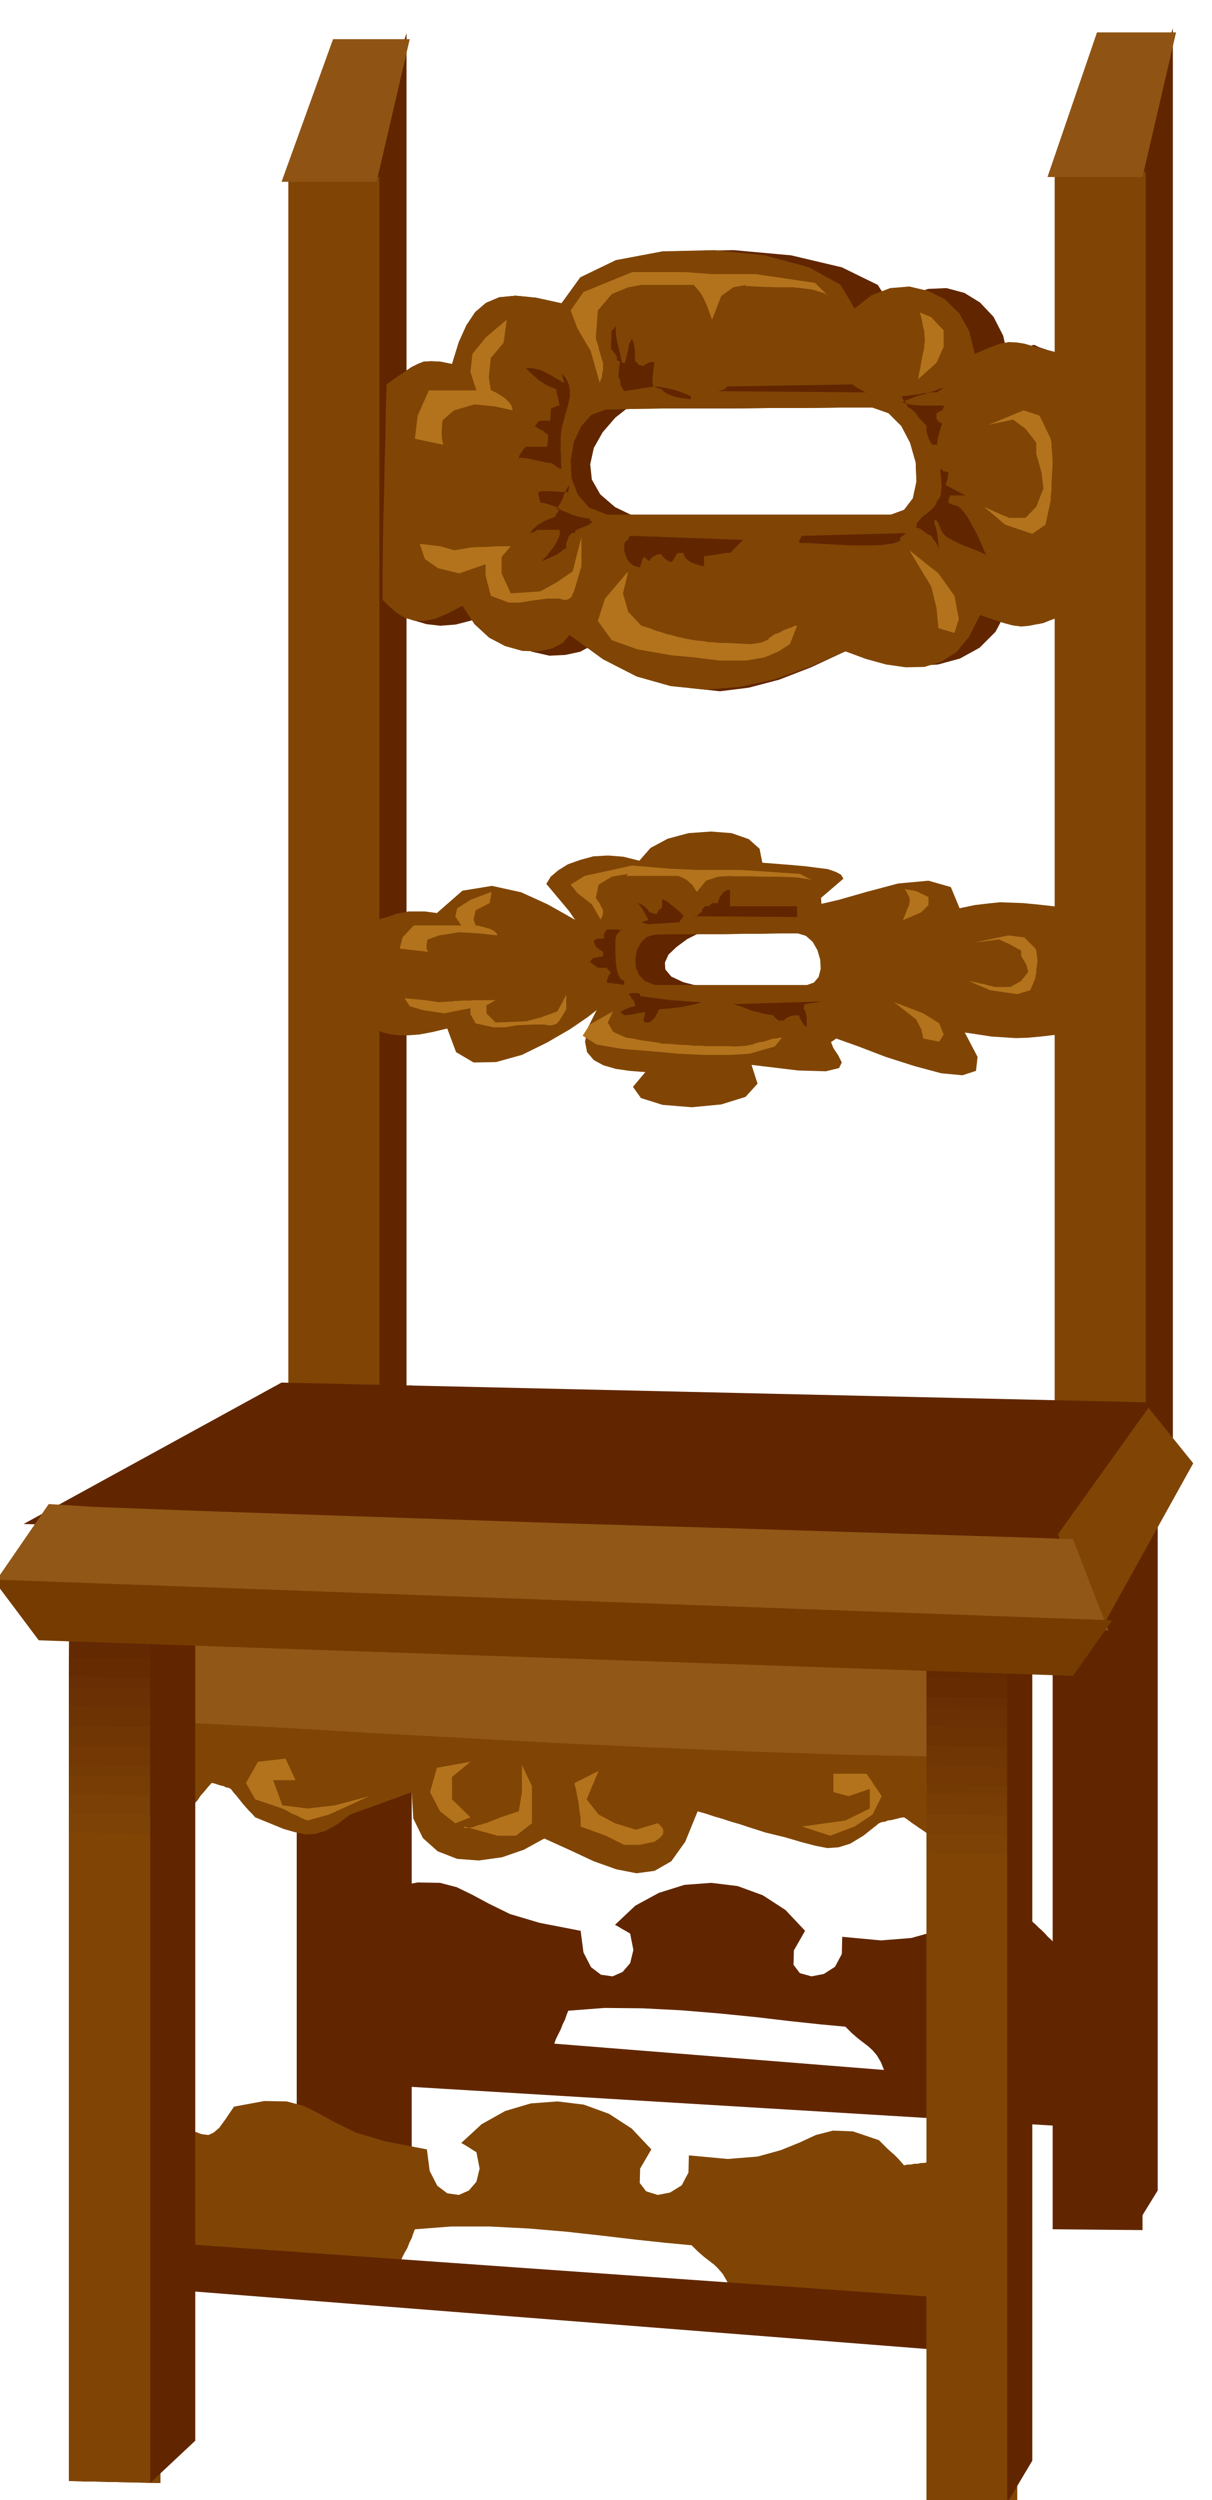
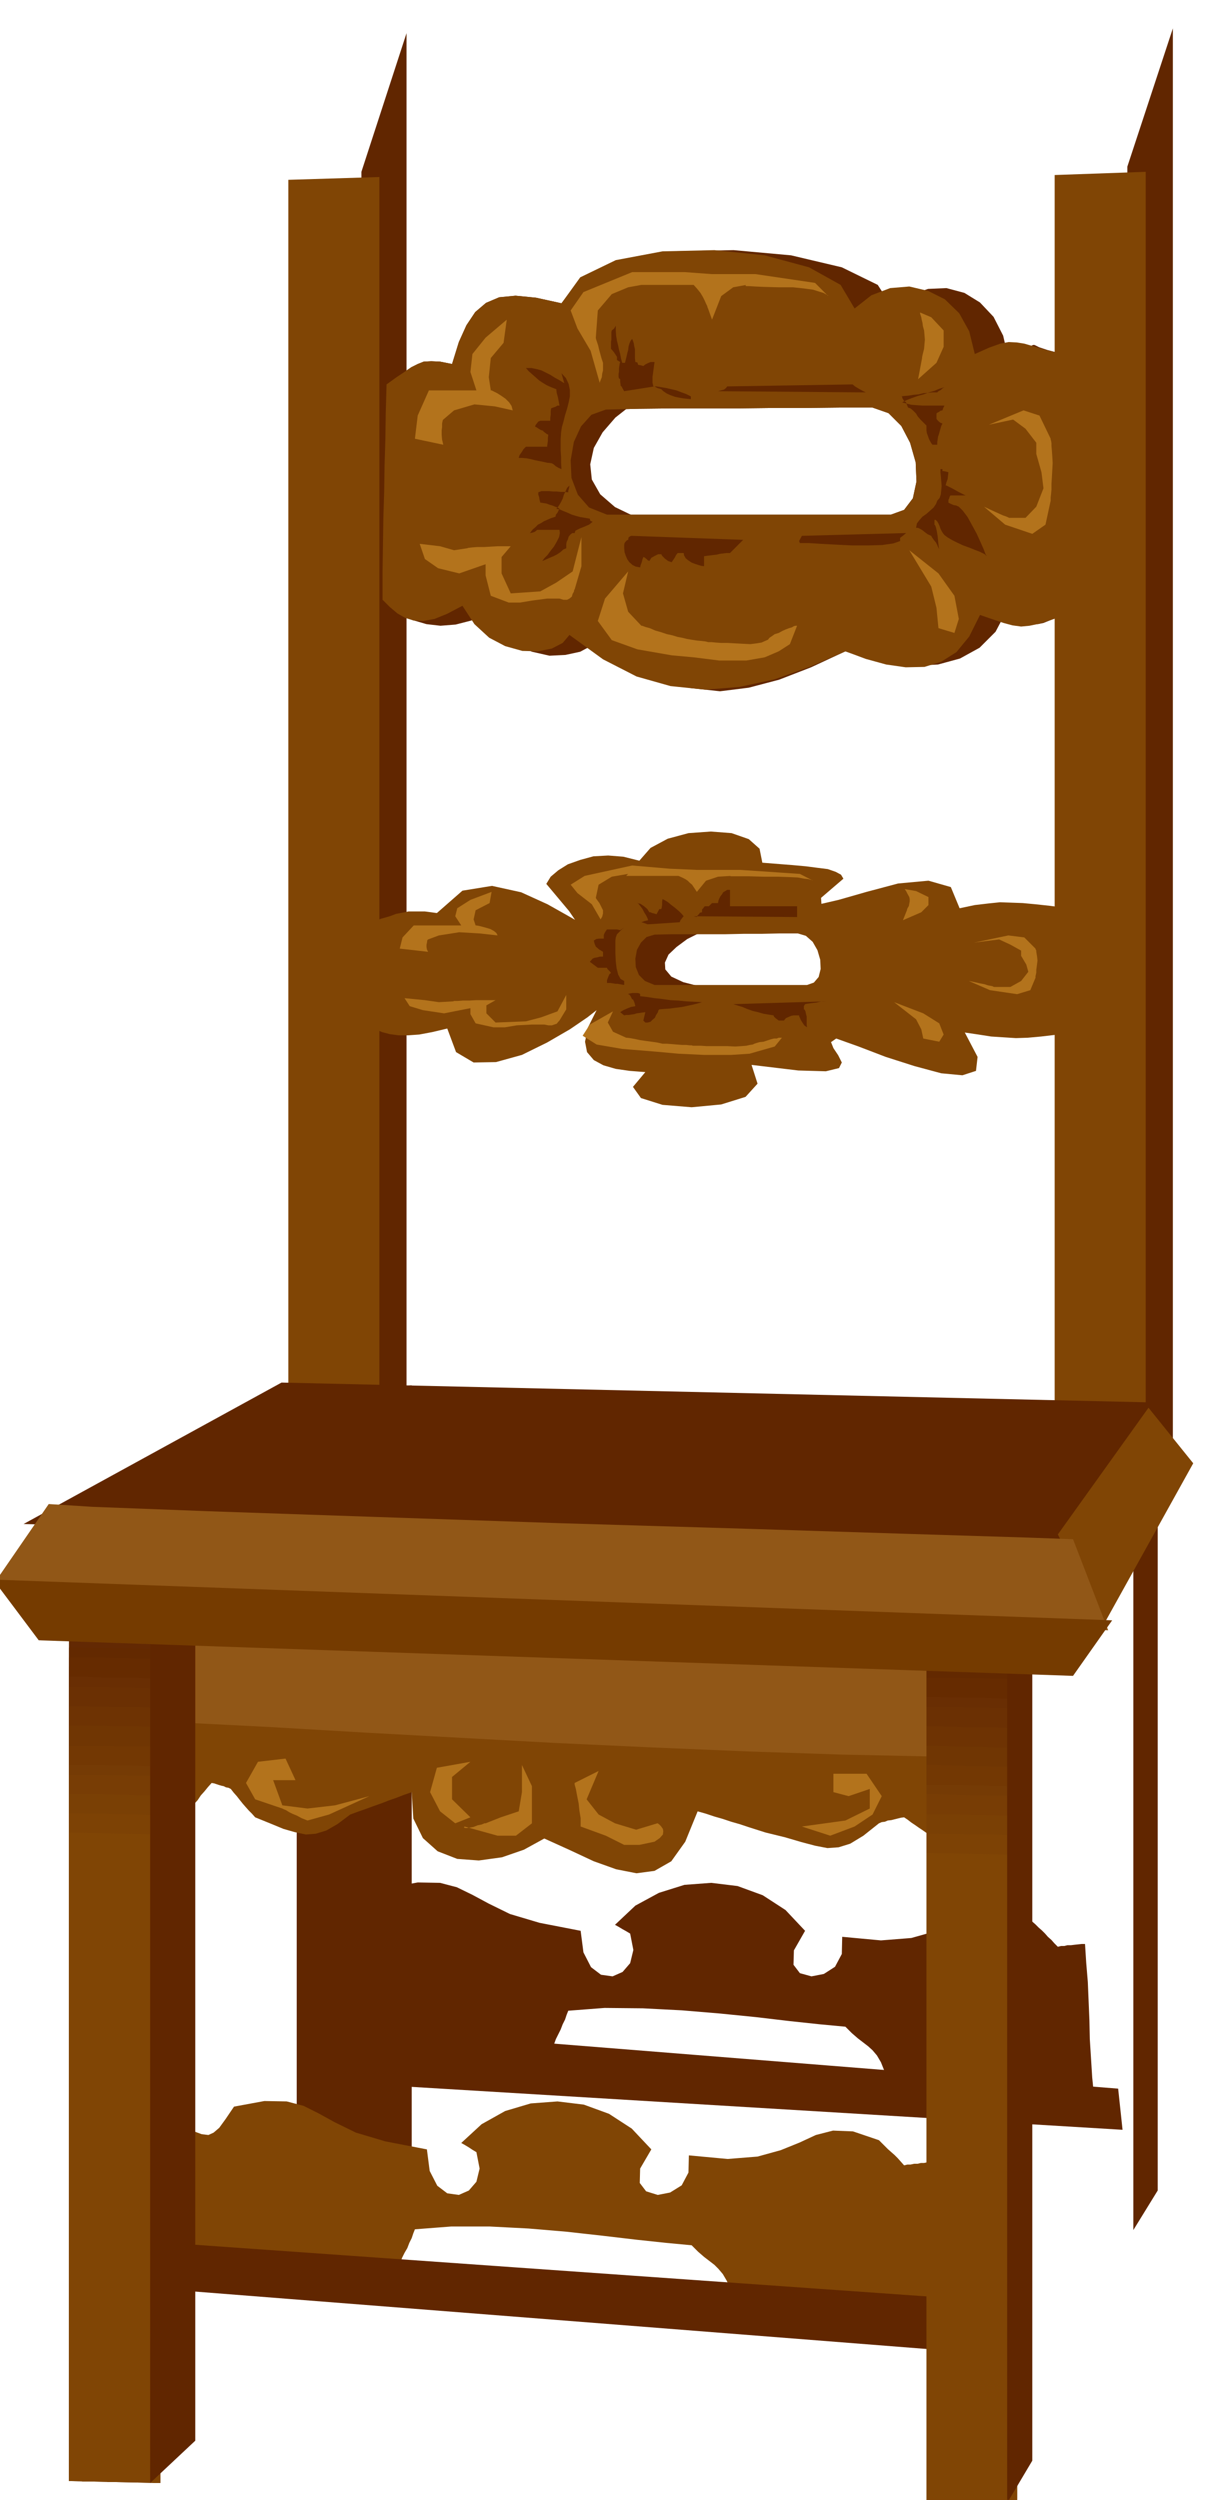
<svg xmlns="http://www.w3.org/2000/svg" width="490.455" height="1010.851" fill-rule="evenodd" stroke-linecap="round" preserveAspectRatio="none" viewBox="0 0 3035 6256">
  <style>.brush1{fill:#612600}.pen1{stroke:none}.brush2{fill:#915717}.brush3{fill:#804505}.brush5{fill:#632903}.brush6{fill:#632900}.brush7{fill:#662b00}.brush8{fill:#692e03}.brush9{fill:#6b3003}.brush10{fill:#6e3303}.brush11{fill:#703603}.brush12{fill:#733803}.brush13{fill:#753b05}.brush14{fill:#783d05}.brush15{fill:#7a4005}.brush16{fill:#7d4205}</style>
  <path d="m806 5209 2005 121-11-103-2032-162 1 6 4 18 6 24 8 29 6 27 6 23 5 14 2 3z" class="pen1 brush1" />
  <path d="m808 4763 35 13 27 11 20 7 17 2 13-6 14-12 16-22 20-31 76-14 56 1 42 11 39 19 41 22 53 26 74 22 103 20 7 54 19 37 25 19 29 4 25-11 19-22 8-33-8-41-10-6-9-5-10-6-9-5 51-48 59-32 64-20 67-5 66 8 63 23 57 37 49 52-28 49-1 36 16 21 29 8 31-6 28-18 17-32 1-43 97 9 76-6 57-16 48-19 41-19 43-11 50 2 64 22 8 7 8 8 8 7 8 8 7 8 9 8 7 8 9 9 8-2h8l8-2h9l8-1 9-1 9-1h9l3 47 4 48 2 48 2 48 1 47 3 48 3 48 5 50-244-18-243-17-242-17-241-15-242-16-242-16-243-16-242-16 1-45 1-45v-44l1-44v-45l1-44v-44l3-44zm578 362 39 2 96 7 133 9 152 12 150 10 132 11 92 7 36 3-10-25-10-17-11-13-11-10-13-10-13-10-15-13-16-16-64-6-75-8-85-10-90-9-96-8-97-5-96-1-91 7-4 10-4 12-6 12-5 13-6 12-6 12-4 11-2 11z" class="pen1 brush1" />
  <path d="m1031 3467-88 6v2019l88-98V3467z" class="pen1 brush1" />
  <path d="m743 3467 225 6v2019l-225-2V3467z" class="pen1 brush1" />
  <path d="m439 4093 1931 63v251l-1919-38-12-276z" class="pen1 brush2" />
-   <path d="m2636 3556 225 5v2020l-225-2V3556z" class="pen1 brush1" />
  <path d="m2899 3556-61 5v2020l61-99V3556z" class="pen1 brush1" />
  <path d="m2937 71-114 346v3197l114 8V71zM1018 83 905 430v3197l113 8V83zm740 2387-47-12-30-14-15-18-1-17 9-20 20-19 27-20 34-17-15-2-13-2-13-3-13-2-14-3-13-3-14-2h-14l-45 11-33 21-20 27-5 30 10 27 30 24 49 15 72 4 9-3h7l5-1h6l4-1h23zm-162-1174-56-27-37-32-21-37-4-38 9-41 22-39 32-37 42-33-14-1h-54l-13 1-46 21-34 36-23 44-8 49 7 48 25 44 44 33 65 21 8-4 9-1 7-1h7l6-1h8l9-2 10-3z" class="pen1 brush1" />
  <path d="m424 5310 35 13 27 11 19 7 17 2 13-6 14-12 16-22 21-31 76-14 56 1 42 11 38 19 40 22 53 26 74 22 104 20 7 54 19 37 25 19 29 4 25-11 19-22 8-33-8-41-10-6-9-6-10-6-9-5 51-47 59-33 64-19 67-5 66 8 63 23 57 37 49 52-28 48-1 36 16 21 29 9 31-6 29-18 17-32 1-43 97 9 75-6 58-16 47-19 41-19 43-11 50 2 65 22 7 7 8 8 7 7 9 8 8 7 8 8 8 9 8 9 8-2h8l9-2h9l8-2h8l9-2h9l4 47 6 45 7 43 7 44 6 42 7 45 5 45 6 49-245-17-245-13-246-13-246-11-247-12-246-12-245-13-244-15 1-45 1-45 1-44 1-44v-89l1-44 3-44zm577 362 39 2 96 7 133 9 152 12 150 10 132 11 92 7 36 3-11-25-10-17-11-13-10-10-13-10-13-10-15-13-16-16-64-6-75-8-85-10-90-10-95-8-97-5h-96l-91 7-4 10-4 12-6 12-5 13-7 12-6 12-4 11-2 11z" class="pen1 brush3" />
  <path d="m968 962 25-18 21-14 16-11 16-8 15-6 19-1 22 1 30 6 17-55 19-42 22-33 27-23 33-14 41-4 51 5 64 14 51-65 101-43 132-22 147-3 144 13 127 30 90 44 38 59 42-33 46-16 46-2 45 12 39 24 34 36 24 47 13 56 33-16 19-10 8-6 4-1 3 1 10 5 21 7 38 10v166l1 80 1 80v78l1 81 1 82 1 86-33 12-20 8-14 3-8-1-9-5-12-8-19-11-29-11-29 55-40 40-49 27-55 15-59 3-60-5-59-13-54-18-86 40-80 31-76 20-72 9-73-8-73-23-77-41-81-61-18 19-28 15-37 8-40 2-44-10-42-19-39-32-30-46-41 19-39 10-38 3-35-4-34-10-29-14-27-18-20-19v-72l1-68 1-66 2-64 1-66 2-66 1-67 2-70zm549 63-36 13-26 29-18 39-8 46 2 44 16 42 28 32 45 18h711l33-12 22-29 9-42-2-48-14-49-22-42-32-32-40-14h-84l-83 1h-84l-83 1h-167l-84 1-83 2z" class="pen1 brush1" />
  <path d="m722 450 228-7v3184l-228 8V450zm1919-12 228-8v3184l-228 8V438z" class="pen1 brush3" />
-   <path d="M705 455h238l83-357H834L705 455zm1918-12h238l84-362h-198l-124 362z" class="pen1" style="fill:#8f5414" />
  <path d="m705 3460 2194 50-212 368-2628-64 646-354zM401 5728l2002 157 3-132-2013-142v5l1 14 1 20 2 24 1 21 1 19 1 12 1 2z" class="pen1 brush1" />
  <path d="m2649 3840 227-317 112 139-225 405-114-227z" class="pen1 brush3" />
  <path d="m173 4075 228 5v2134l-228-5V4075z" class="pen1 brush1" />
  <path d="m462 4548 8-11 8-11 8-11 9-10 8-12 9-10 9-11 9-10 6 1 6 2 6 2 7 2 5 1 6 3 6 1 6 3 7 9 8 9 7 9 8 10 7 8 8 9 8 8 8 9 37 15 34 14 28 8 28 6 25-2 26-8 28-16 32-24 19-7 20-7 19-7 20-7 18-7 20-7 18-7 20-7 4 66 24 49 37 33 49 19 54 4 58-8 55-19 51-28 64 29 60 28 56 20 51 10 45-6 42-24 35-49 31-76 21 6 21 7 21 6 21 7 21 6 21 7 22 7 22 7 49 12 41 12 34 9 31 6 28-2 29-9 33-20 39-31 7-3 8-1 7-3 9-1 8-2 8-2 8-2 8-1 9 6 9 7 9 6 10 7 9 6 10 7 10 7 10 7v-28l1-26 1-25 1-24v-25l2-24v-26l2-27-239-5-238-8-239-10-238-11-240-13-238-13-239-14-237-12 2 26 3 29 3 30 3 33 3 31 3 32 3 29 3 28z" class="pen1 brush3" />
  <path d="M173 4100h85l29 1h28l29 1h28l29 1v2111l-29-2-28-1h-57l-29-1h-28l-29-1h-28V4100z" class="pen1 brush5" />
  <path d="M173 4123h28l29 1h28l29 1h28l29 1 28 1 29 1v2086l-29-2-28-1h-57l-29-1h-28l-29-1h-28V4123z" class="pen1 brush6" />
  <path d="M173 4148h85l29 1h28l29 2h28l29 2v2061l-29-2-28-1h-57l-29-1h-28l-29-1h-28V4148z" class="pen1 brush7" />
  <path d="M173 4171h28l29 1 28 1 29 1h28l29 1h28l29 1v2038l-29-2-28-1h-57l-29-1h-28l-29-1h-28V4171z" class="pen1 brush7" />
  <path d="M173 4196h28l29 1 28 1 29 1h57l28 1 29 2v2012l-29-2-28-1h-57l-29-1h-28l-29-1h-28V4196z" class="pen1 brush8" />
  <path d="M173 4222h85l29 1h28l29 1 28 1 29 2v1987l-29-2-28-1h-57l-29-1h-28l-29-1h-28V4222z" class="pen1 brush9" />
  <path d="M173 4245h28l29 1 28 1 29 1h28l29 1h28l29 1v1964l-29-2-28-1h-57l-29-1h-28l-29-1h-28V4245z" class="pen1 brush9" />
  <path d="M173 4270h28l29 1h28l29 1h57l28 1 29 2v1939l-29-2-28-1h-57l-29-1h-28l-29-1h-28V4270z" class="pen1 brush10" />
  <path d="M173 4295h85l29 1h28l29 1h28l29 1v1916l-29-2-28-1h-57l-29-1h-28l-29-1h-28V4295z" class="pen1 brush10" />
  <path d="M173 4318h28l29 1h28l29 1h57l28 1 29 2v1891l-29-2-28-1h-57l-29-1h-28l-29-1h-28V4318z" class="pen1 brush11" />
  <path d="M173 4343h28l29 1h28l29 1h28l29 1 28 1 29 1v1866l-29-2-28-1h-57l-29-1h-28l-29-1h-28V4343z" class="pen1 brush11" />
  <path d="M173 4369h85l29 1h85l29 1v1843l-29-2-28-1h-57l-29-1h-28l-29-1h-28V4369z" class="pen1 brush12" />
  <path d="M173 4391h28l29 1h28l29 1h28l29 1 28 1 29 1v1818l-29-2-28-1h-57l-29-1h-28l-29-1h-28V4391z" class="pen1 brush12" />
  <path d="M173 4417h85l29 1h28l29 1 28 1 29 2v1792l-29-2-28-1h-57l-29-1h-28l-29-1h-28V4417z" class="pen1 brush13" />
  <path d="M173 4442h85l29 1h28l29 1h28l29 1v1769l-29-2-28-1h-57l-29-1h-28l-29-1h-28V4442z" class="pen1 brush14" />
  <path d="M173 4465h28l29 1h28l29 1h57l28 1 29 2v1744l-29-2-28-1h-57l-29-1h-28l-29-1h-28V4465z" class="pen1 brush14" />
  <path d="M173 4490h85l29 1h28l29 2h28l29 2v1719l-29-2-28-1h-57l-29-1h-28l-29-1h-28V4490z" class="pen1 brush15" />
  <path d="M173 4513h28l29 1 28 1 29 1h28l29 1h28l29 1v1696l-29-2-28-1h-57l-29-1h-28l-29-1h-28V4513z" class="pen1 brush15" />
  <path d="M173 4538h28l29 1h28l29 1h28l29 1 28 1 29 1v1671l-29-2-28-1h-57l-29-1h-28l-29-1h-28V4538z" class="pen1 brush16" />
  <path d="M173 4563h85l29 1h28l29 1h28l29 1v1648l-29-2-28-1h-57l-29-1h-28l-29-1h-28V4563z" class="pen1 brush16" />
  <path d="m173 4586 228 5v1623l-228-5V4586z" class="pen1 brush3" />
  <path d="m2320 4126 227 5v2133l-227-5V4126z" class="pen1 brush1" />
  <path d="M2320 4148h27l29 1 28 1 29 1h28l29 1h28l29 1v2111l-29-2h-28l-29-2h-28l-29-1h-84V4148z" class="pen1 brush5" />
  <path d="M2320 4174h27l29 1h28l29 1h57l28 1 29 2v2085l-29-2h-28l-29-2h-28l-29-1h-84V4174z" class="pen1 brush6" />
  <path d="M2320 4199h84l29 1h28l29 1h28l29 1v2062l-29-2h-28l-29-2h-28l-29-1h-84V4199z" class="pen1 brush7" />
  <path d="M2320 4224h84l29 1h28l29 1h28l29 1v2037l-29-2h-28l-29-2h-28l-29-1h-84V4224z" class="pen1 brush7" />
  <path d="M2320 4247h27l29 1h28l29 1h28l29 1 28 1 29 1v2012l-29-2h-28l-29-2h-28l-29-1h-84V4247z" class="pen1 brush8" />
  <path d="M2320 4272h84l29 1h28l29 2h28l29 2v1987l-29-2h-28l-29-2h-28l-29-1h-84V4272z" class="pen1 brush9" />
  <path d="M2320 4295h27l29 1h28l29 1h28l29 1 28 1 29 1v1964l-29-2h-28l-29-2h-28l-29-1h-84V4295z" class="pen1 brush9" />
  <path d="M2320 4320h27l29 1 28 1 29 1h57l28 1 29 2v1938l-29-2h-28l-29-2h-28l-29-1h-84V4320z" class="pen1 brush10" />
  <path d="M2320 4346h84l29 1h85l29 1v1916l-29-2h-28l-29-2h-28l-29-1h-84V4346z" class="pen1 brush10" />
  <path d="M2320 4369h27l29 1 28 1 29 1h28l29 1h28l29 1v1890l-29-2h-28l-29-2h-28l-29-1h-84V4369z" class="pen1 brush11" />
  <path d="M2320 4394h84l29 1h28l29 1 28 1 29 2v1865l-29-2h-28l-29-2h-28l-29-1h-84V4394z" class="pen1 brush11" />
  <path d="M2320 4417h27l29 1 28 1 29 1h28l29 1h28l29 1v1842l-29-2h-28l-29-2h-28l-29-1h-84V4417z" class="pen1 brush12" />
  <path d="M2320 4442h27l29 1h28l29 1h28l29 1 28 1 29 1v1817l-29-2h-28l-29-2h-28l-29-1h-84V4442z" class="pen1 brush12" />
  <path d="M2320 4467h84l29 1h28l29 2h28l29 2v1792l-29-2h-28l-29-2h-28l-29-1h-84V4467z" class="pen1 brush13" />
  <path d="M2320 4490h27l29 1 28 1 29 1h28l29 1h28l29 1v1769l-29-2h-28l-29-2h-28l-29-1h-84V4490z" class="pen1 brush14" />
  <path d="M2320 4515h27l29 1h28l29 1h28l29 1 28 1 29 1v1744l-29-2h-28l-29-2h-28l-29-1h-84V4515z" class="pen1 brush14" />
  <path d="M2320 4541h84l29 1h28l29 1 28 1 29 2v1718l-29-2h-28l-29-2h-28l-29-1h-84V4541z" class="pen1 brush15" />
  <path d="M2320 4563h27l29 1 28 1 29 1h57l28 1 29 2v1695l-29-2h-28l-29-2h-28l-29-1h-84V4563z" class="pen1 brush15" />
  <path d="M2320 4589h27l29 1h28l29 1h57l28 1 29 2v1670l-29-2h-28l-29-2h-28l-29-1h-84V4589z" class="pen1 brush16" />
  <path d="M2320 4614h84l29 1h28l29 1h28l29 1v1647l-29-2h-28l-29-2h-28l-29-1h-84V4614z" class="pen1 brush16" />
  <path d="m2320 4637 227 5v1622l-227-5V4637z" class="pen1 brush3" />
  <path d="m489 4075-113 5v2134l113-106V4075zm2096 51-63 5v2133l63-106V4126z" class="pen1 brush1" />
  <path d="m968 962 25-18 21-14 16-11 16-8 15-6 19-1 22 1 30 6 17-55 19-42 22-33 27-23 33-14 41-4 51 5 64 14 47-65 89-43 117-22 130-3 126 13 111 30 79 44 35 59 42-33 47-18 48-4 47 11 42 21 36 35 25 45 14 57 36-16 28-10 21-4 20 1 19 3 24 7 30 9 42 10v166l1 80 1 80v78l1 81 1 82 1 86-36 13-28 9-24 5-21 2-22-3-22-6-27-9-32-11-27 54-32 39-38 24-42 13-47 1-49-7-51-14-51-19-90 39-87 31-88 19-86 7-87-9-85-24-84-43-84-61-17 20-27 14-35 7-39-1-43-12-40-21-37-34-30-46-38 20-32 13-28 5-24-1-22-7-19-11-19-16-18-18v-72l1-68 1-66 2-64 1-66 2-66 1-67 2-70zm549 63-36 13-26 29-18 39-8 46 2 44 16 42 28 32 45 18h711l33-12 22-29 9-42-2-48-14-49-22-42-32-32-40-14h-84l-83 1h-84l-83 1h-167l-84 1-83 2zM930 2308l25-9 21-6 16-6 16-3 15-3h41l30 4 64-56 74-12 73 16 66 30 48 27 21 12-15-22-57-68 11-18 19-16 24-15 31-11 33-9 37-2 38 3 40 10 28-32 43-23 52-14 56-4 52 4 43 15 27 24 7 35 38 3 38 3 33 3 31 4 24 3 20 7 13 7 6 10-56 48 1 15 43-10 70-20 79-21 76-7 56 16 22 53 38-8 34-4 29-3 29 1 28 1 32 3 37 4 44 6v79l1 38 1 39v37l1 38 1 39 1 41-38 6-34 4-33 3-30 1-31-2-31-2-32-5-34-5 32 61-4 35-34 11-53-5-67-18-72-23-68-26-56-20-13 9 6 15 12 18 9 18-7 14-33 8-69-2-117-14 15 47-30 33-61 19-74 7-73-6-54-17-20-28 31-37-39-3-35-5-31-9-24-13-17-20-5-26 7-35 22-44-23 18-44 30-57 33-63 31-65 18-56 1-44-26-22-59-38 9-32 6-28 2h-24l-22-3-19-5-19-8-18-9v-34l1-32 1-32 2-30 1-32 2-32 1-33 2-33zm709 31-20 6-14 14-10 18-4 22 1 21 8 20 15 15 24 10h382l17-6 12-14 5-20-1-23-7-24-12-21-17-15-20-6h-46l-45 1h-45l-45 1h-134l-44 1z" class="pen1 brush3" />
  <path d="m1269 800-53 45-33 41-5 45 15 46h-119l-28 63-7 58 71 15-3-13-1-12v-11l1-8v-9l1-5 1-4 1-1 27-23 51-15 51 5 45 10-3-11-6-9-9-9-10-7-11-7-8-4-6-3h-2l-5-33 5-48 32-38 8-58zm-38 1432-53 20-33 21-5 20 15 23h-119l-28 30-7 28 71 8-3-6-1-6v-6l1-4 1-7 2-2 27-10 51-8 51 3 45 5-3-6-6-5-9-5-10-3-11-3-8-2-6-1h-2l-5-15 5-23 35-18 5-28zm230-1501-32 46 17 45 33 56 23 81v-2l1-3 2-5 2-5 1-9 2-8v-19l-4-12-3-11-3-11-2-9-3-9-2-6-1-4v-1l5-68 35-41 41-17 33-6h131l9 10 8 10 6 10 5 10 3 7 3 6 1 4 1 2 10 28 23-59 30-22 33-6h-3l2 3h7l16 1 23 1 36 1h36l28 3 22 3 16 5 10 3 7 4 4 2 1 2-33-33-149-22h-109l-68-5h-132l-122 50zm3 1461-35 22 17 21 36 28 22 38 1-2 3-5 2-8v-8l-3-6-3-6-3-6-3-4-5-7-1-2 7-33 33-20 41-7-5 5h131l9 4 8 4 6 4 5 5 6 5 2 3 10 15 23-28 30-10 33-2h-3l2 1h46l36 1h36l28 1 22 1 16 3 10 1 7 2 4 1 1 1-33-17-149-10h-109l-68-3-94-8-119 26zm-413-831 13 38 33 23 53 13 66-23v28l13 51 45 17h28l30-5 38-5h31l10 3h9l6-3 6-5 2-7 3-5 1-5 1-1 17-58v-73l-22 86-41 28-40 22-74 5-23-50v-41l23-27h-32l-18 1-17 1h-17l-13 1-9 1-3 1-33 5-35-10-51-6zm-38 1137 13 20 33 10 53 8 66-13v15l13 23 45 10h28l30-5 38-2h31l10 2h9l6-2 6-2 5-6 2-2 17-28v-36l-22 41-41 15-38 10-76 3-23-23v-20l23-13h-49l-17 1h-16l-13 1h-9l-2 1-36 2-35-5-51-5zm502-1000-18 56 35 48 64 23 86 15 55 5 64 8h68l46-8 35-15 28-18 18-46h-4l-4 1-5 3-7 2-8 3-9 4-9 5-10 3-7 5-6 4-4 5-7 3-9 4-12 2-16 2-20-1-19-1-18-1h-16l-14-1-10-1h-9l-3-1-5-1-9-1-11-1-13-2-12-2-12-3-11-2-13-4-14-3-15-5-14-4-14-6-11-3-8-3h-2l-33-35-13-46 13-55-58 68zm-38 1066-18 28 35 22 64 11 86 7 55 5 64 3h68l46-3 35-10 28-8 18-22h-8l-5 2h-7l-8 2-9 3-9 3-10 1-7 2-6 2-4 2-7 1-9 2-12 1-16 1-20-1h-52l-14-1h-20l-3-1h-5l-9-1h-10l-13-1-12-1-13-1h-11l-13-3-14-2-15-2-14-2-14-3-11-2-8-1h-2l-33-15-13-23 13-28-58 33zm800-1187 73 58 40 56 11 58-11 35-40-12-5-51-13-53-55-91zm-38 1131 73 28 40 25 11 28-11 18-40-8-5-23-13-25-55-43zm60-1559 46-41 18-40v-41l-31-33-28-12v3l1 3 2 6 1 6 2 8 1 8 3 11 1 11 1 12-1 11-1 12-2 8-2 8-1 5v2l-10 53zm-38 1354 46-20 18-18v-20l-31-15-28-5v1l3 4 3 6 5 9 1 5v6l-1 5-1 6-4 7-1 4-10 25zm215-1240 87-36 40 13 28 58v2l1 3 1 6v7l1 11 1 14 1 18-1 18-1 18-1 16v14l-1 11-1 9v8l-13 60-33 23-68-23-53-45 15 7 13 6 11 5 9 4 6 2 5 2 2 1 2 1h41l27-28 18-46-5-40-13-46v-28l-27-35-31-23-61 13zm-37 1296 86-18 40 5 28 28v1l2 4v3l1 6 1 6 1 10-1 8-1 8-1 7v7l-1 5-1 4v4l-13 31-33 10-68-10-53-23 15 3 13 3 11 2 9 3 6 1 5 1 2 1 2 1h41l27-15 18-23-5-18-13-22v-13l-27-15-28-13-63 8zM1163 4571l83 23h46l40-31v-93l-25-53v68l-8 48-45 15-38 15h-3l-7 3-10 2-10 4-11 2-8 1-5-1 1-3zm-238-76-101 46-54 15-15-6-11-6-12-5-8-4-8-5-5-2-4-2-68-23-23-41 30-53 69-8 25 54h-56l23 63 63 8 69-8 86-23zm169-71-17 61 25 48 38 30 38-15-46-45v-56l46-38-84 15zm360 147 63 23 46 23h38l38-8 13-9 8-9 1-8-1-6-5-7-4-4-4-3h-1l-53 16-53-16-41-22-30-38 30-71-60 30v4l3 11 3 16 4 20 2 19 3 18v21zm554 0 71 23 61-23 45-30 23-46-38-56h-83v46l38 10 53-18v49l-61 30-109 15z" class="pen1" style="fill:#b3731c" />
  <path d="m122 3764-139 202 2792 114-88-228-111-4-291-9-411-13-470-14-471-16-411-14-290-11-110-7z" class="pen1 brush2" />
  <path d="m-17 3953 114 152 2590 89 98-139-2802-102z" class="pen1" style="fill:#753b00" />
  <path d="m1563 979-4-7-2-4-3-3v-3l-1-6v-7l-3-2-1-4v-7l1-6v-8l1-7 1-6 1-3-8-5v-8l-4-6-4-6-5-6-2-2v-18l1-5v-19l1-4 6-5 4-7v13l1 13 2 12 3 12 2 10 3 11 2 11 3 11h7l2-8 2-8 2-9 2-7 1-9 2-7 3-7 4-5 2 5 2 6 1 7 2 8v23l1 9 5 1 2 6 6 1 7 2 5-4 6-3 7-3h10l-1 7-1 8-1 7-1 8-1 7v15l2 9h8l12 2 12 2 13 3 13 3 13 5 11 4 12 6v7l-9-1-10-1-11-2-10-2-11-4-9-4-9-6-5-5-10-3-7-4-76 12zm-157-45 11 12 7 15 3 15v16l-3 15-4 16-5 16-4 16-4 14-2 14-1 15v30l1 15v15l1 16-7-3-7-4-7-6-5-2-10-1-9-2-10-2-10-2-12-3-10-2-11-1h-9l2-7 5-7 5-8 6-6h53l1-8 1-7v-8l1-7-4-2-4-3-4-3-1-2-6-2-5-3-6-4-3-1 1-4 3-4 4-5 5-2h25v-8l1-7v-9l1-7 5-2 6-2 5-3h5l-2-11-2-10-3-11-1-9-13-5-11-5-10-6-9-6-9-8-8-7-9-8-7-8h14l14 3 11 3 12 6 10 5 11 7 11 6 13 8-7-25zm-13 339 9 2 9 4 10 4 11 5 10 3 11 3 12 2 12 2 1 5 6 3-4 3-5 4-7 3-7 3-8 3-6 3-6 3-2 6h-6l-5 4-4 5-2 7-3 6-1 6v10l-7 3-8 7-9 6-8 4-5 2-9 4-9 4-5 2 5-7 8-8 8-11 8-10 7-12 6-12 2-10-1-8h-56l-2 2-4 3-6 2-6 1 7-9 7-6 6-6 8-4 6-4 9-4 9-4 12-4 1-5 4-5 3-6 2-4-5-3-6-2-7-3-7-2-8-3-7-1-6-1h-2l-2-8-1-6-2-6v-6l8-3h19l10 1h9l10 1h9l10 1v-4l1-3 1-4 1-6-6 6-4 9-4 8-3 10-4 8-4 7-4 6-4 4zm190 68 278 10-33 33h-9l-8 1-8 1-8 2-9 1-8 1-8 1-7 1v25l-7-1-7-2-9-3-8-3-9-6-6-5-4-7-1-6h-15l-4 5-3 6-4 6-4 6-9-3-8-6-7-7-2-4h-8l-8 4-9 5-5 8-4-2-3-3-5-4-3-1-2 5-2 8-3 8-1 5-11-2-8-4-8-7-5-7-4-9-3-9-1-10v-8l1-5 3-4 3-3 3-1 1-6 4-3 3-1h2zm425 0 261-7-7 6-8 6v8l-17 6-28 4-36 1h-39l-41-2-37-2-32-2h-21l-2-5 7-13zm-210-362 370 3-8-4-9-5-10-6-6-5-314 5-3 4-5 4-8 2-7 2zm456 13 10-1 12-1 12-2 12-1 12-3 12-1 11-1h12l3-3 6-3 4-4 5-3-13 4-12 5-14 4-13 5-15 4-14 5-13 5-12 6 11 3 12 3 13 1 15 1h55l-3 6-2 6-5 1-4 3-4 2-2 2v13l2 3 4 4 4 3 5 2-3 6-2 7-2 7-2 7-2 6-1 7-1 6v7h-12l-3-4-3-5-3-6-2-6-3-8-1-7v-12l-8-8-7-7-7-8-4-7-3-3-5-5-6-5-6-2-3-7-2-6-3-2-3-3-3-5-1-3v-2h-5zm101 182v8l1 10 1 12 1 12-1 10-1 11-3 9-6 7-3 8-6 9-9 8-9 8-10 7-8 9-6 8-2 11h5l6 3 5 3 5 4 8 6 9 4 2 4 5 7 5 6 3 6 2 5 3 5-1-4-1-7-1-11-1-10-2-12-2-9-2-6-2-2v-12h3l4 4 3 5 3 7 2 6 3 6 3 5 4 5 8 6 12 7 12 6 15 7 14 5 15 6 13 5 12 6 5 5-3-5-5-13-8-18-9-20-12-22-11-20-12-16-10-10-7-3-6-1-7-3-6-3v-7l2-4 1-4 2-3h38l-4-2-6-3-8-4-7-4-9-5-8-4-6-3h-2l2-8 3-8 1-9 1-8-3-1-4-1-5-1h-3v-5h-5zm-792 1147-6 5-6 6-6 6-3 8-1 8v32l1 20 2 17 4 16 6 11 9 5v10l-6-1-5-1-6-1h-5l-6-1-6-1h-9v-7l3-8 3-7 4-3-2-3-3-3-4-4-1-3h-23l-20-15 7-8 5-2 6-1 7-2h8v-12l-10-6-8-7-3-7-2-8 6-4 7-1h12v-9l2-5 3-5 3-4h25l8 2 10-7zm63-8 76-5 2-5 3-4 3-4 2-2-5-6-6-6-7-6-6-5-8-6-7-6-8-5-6-3-1 7v8l-1 6-1 4h-5l-7 13-6-2-5-1-4-2h-3l-5-8-8-7-9-6-8-2v-1l3 3 4 5 6 8 4 8 5 8 3 6 2 6-9 2-8 3 4 1 6 2 5 2h5zm-23 180 17 2 19 3 19 2 21 3 20 1 20 2 20 1 19 1-10 3-12 3-14 3-14 3-16 2-15 2-15 1-11 1-2 2-2 6-4 6-3 7-6 5-5 5-7 2h-6l-5-5 5-21-8 1-6 1-8 1-6 2-7 1-7 1h-6l-5 1-10-8 8-5 9-4 10-4 11-2-2-8-2-5-2-4h-2l-2-4-2-4-3-4-3-1 1-1 4-1 6-1h12l5 1 2 2v5zm233 20 233-7h-9l-7 1-8 2-9 1-8 1-7 1-5 1-3 5v8l2 1 2 4 1 5 2 8v21l1 6-7-5-6-9-3-5-2-5-2-4v-2h-13l-6 1-5 2-9 4-5 6h-13l-4-3-4-3-4-4-1-3-13-2-12-2-14-4-13-3-14-5-12-5-13-4-10-3zm-99-220 259 2v-27h-168v-41h-7l-5 3-5 3-3 5-4 5-3 6-2 5-1 6h-15l-8 8h-10l-2 2-2 3-3 3v7l-5 1-3 4-3 3-2 2v2l-8-2z" class="pen1 brush1" />
</svg>